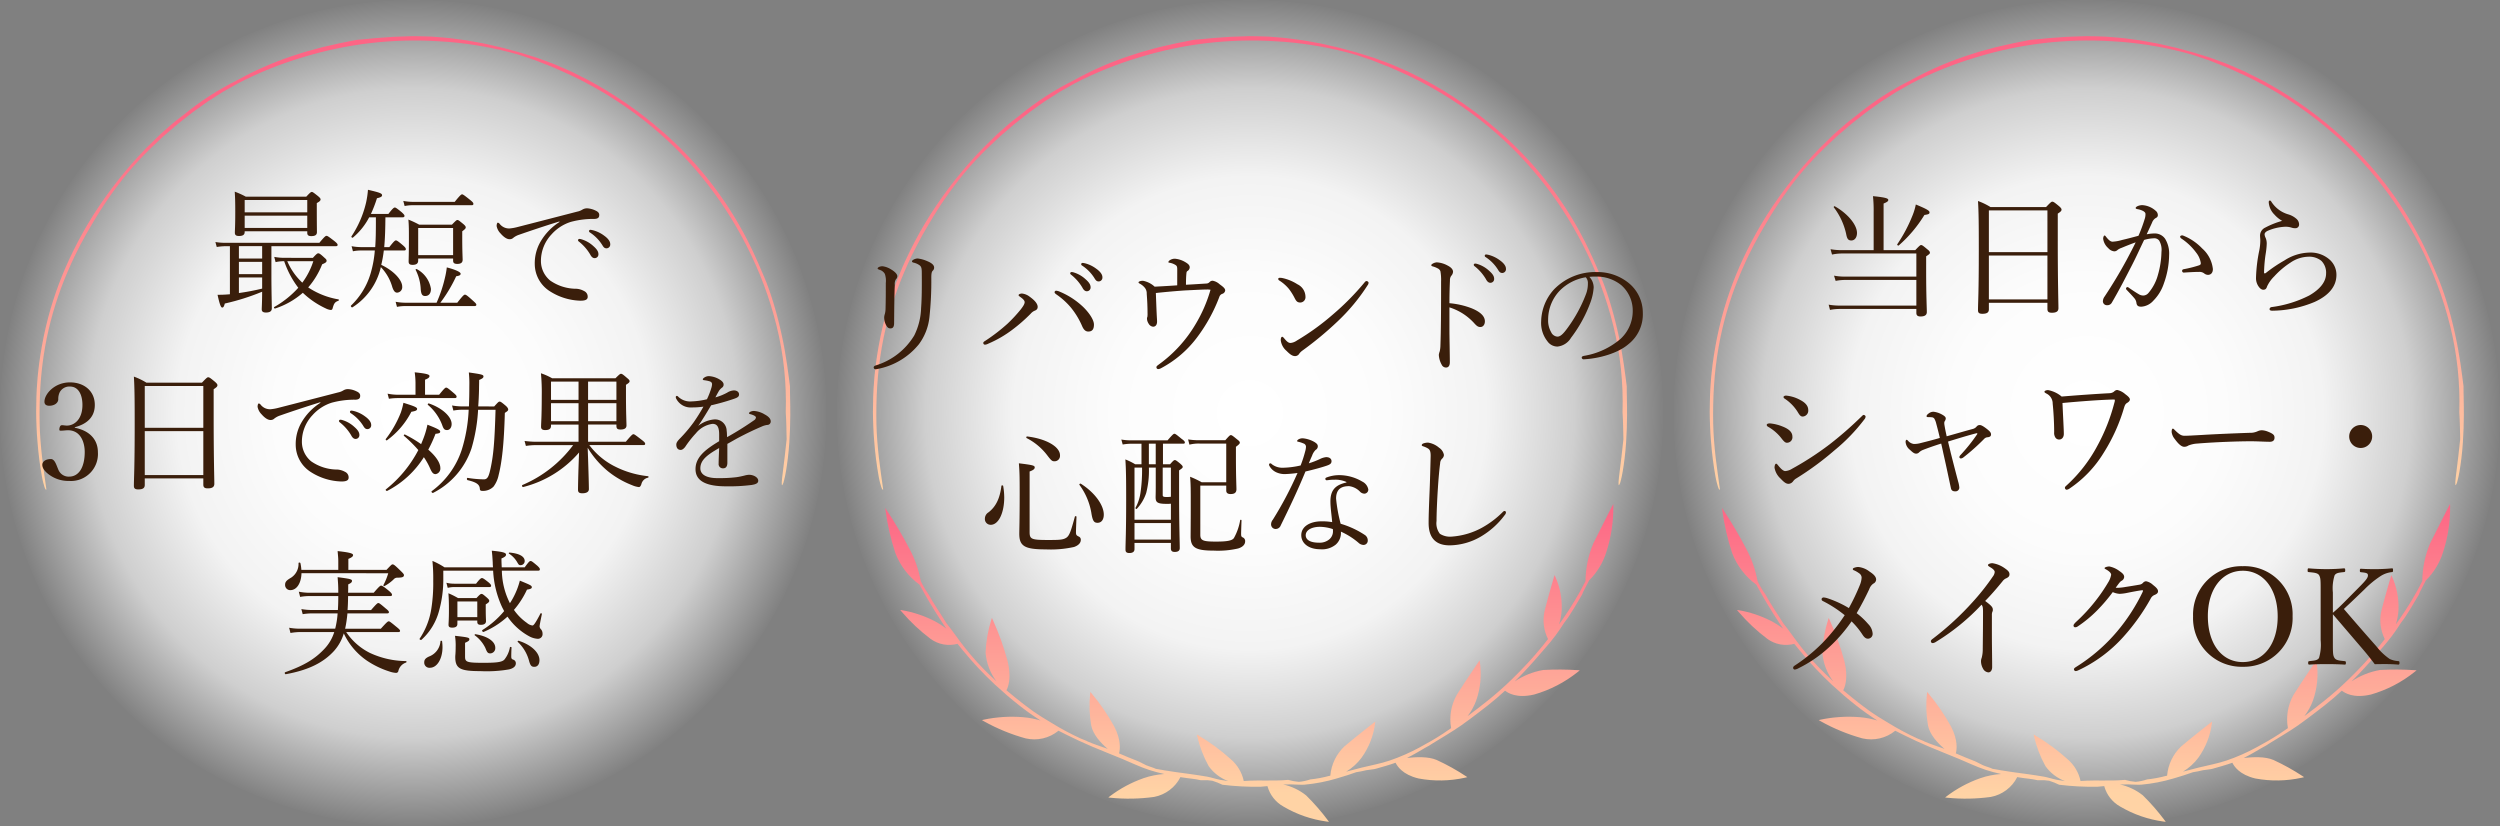
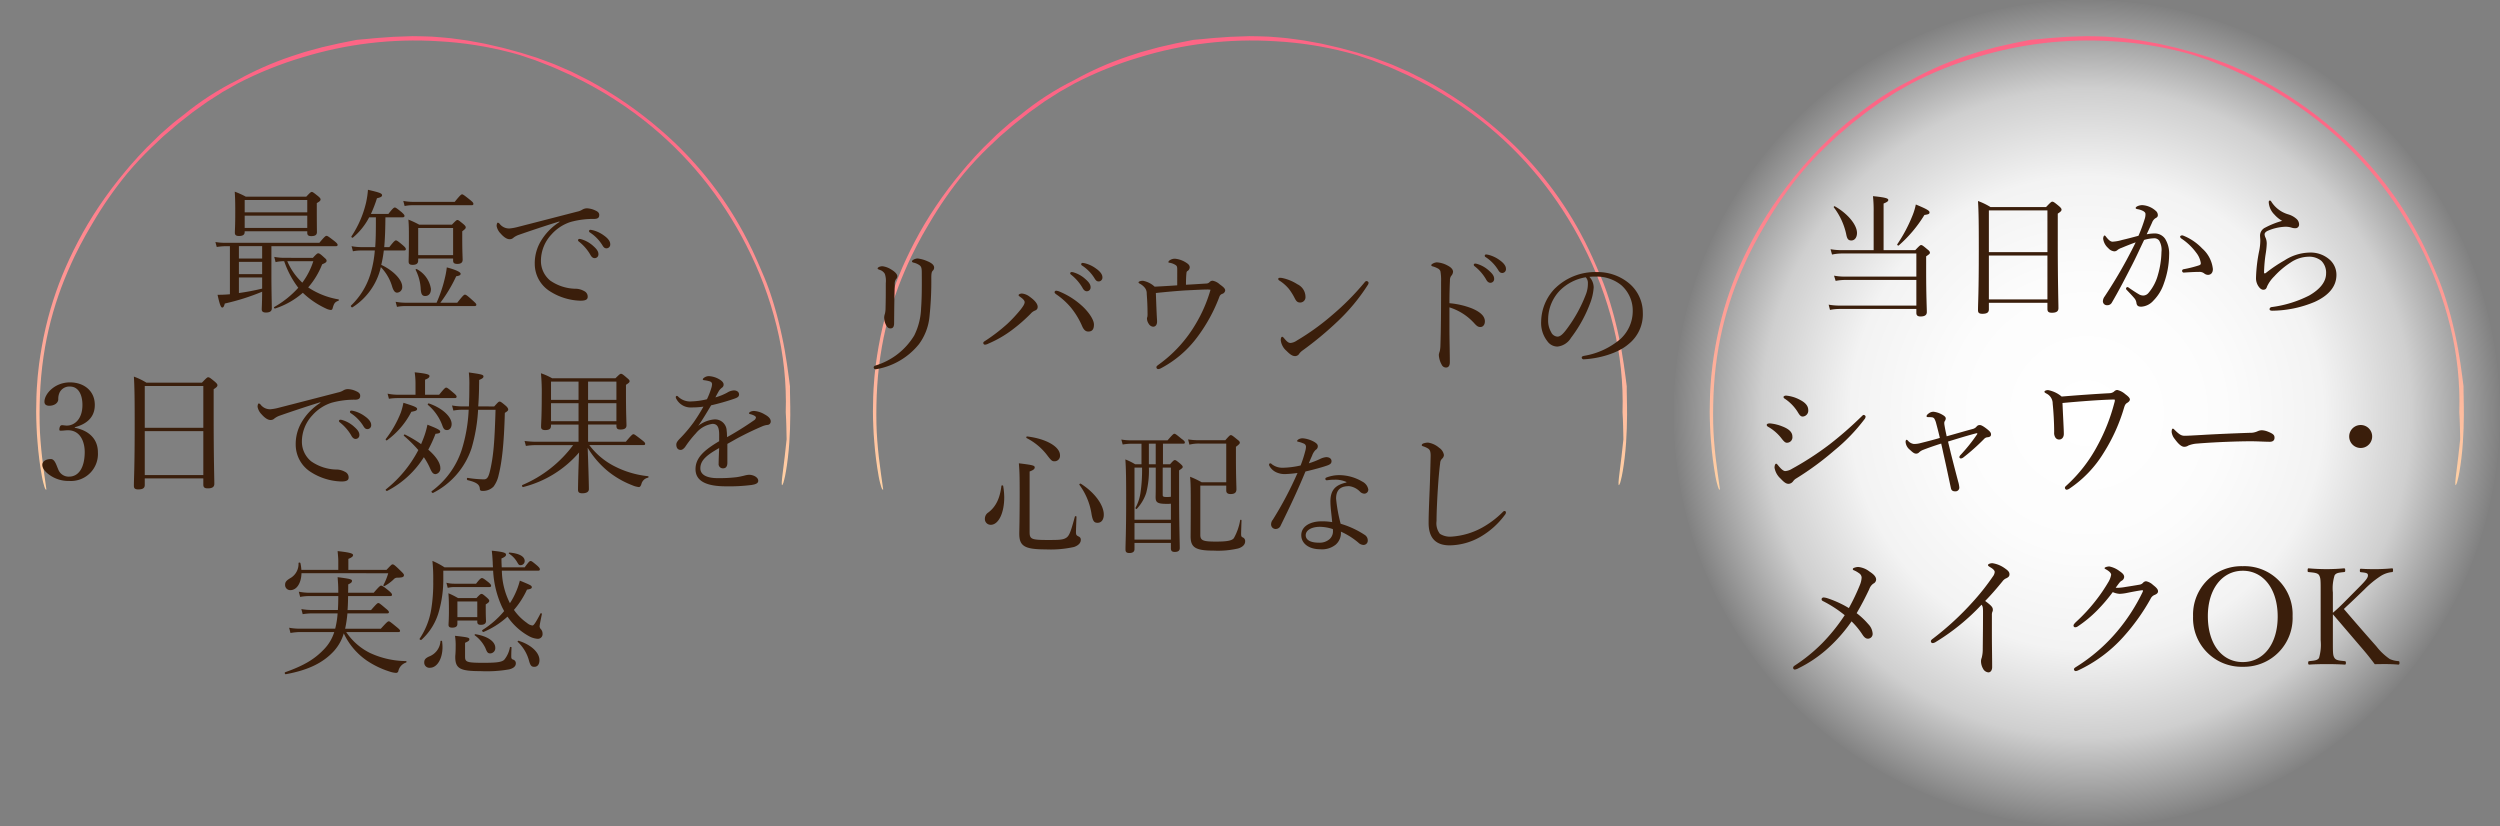
<svg xmlns="http://www.w3.org/2000/svg" xmlns:xlink="http://www.w3.org/1999/xlink" width="484" height="160" viewBox="0 0 484 160">
  <rect x="0" y="0" width="484" height="160" fill="#808080" stroke="none" />
  <defs>
    <linearGradient id="linear-gradient" y1="1" x2="0" y2="0.17" gradientUnits="objectBoundingBox">
      <stop offset="0" stop-color="#ffd3a5" />
      <stop offset="1" stop-color="#fd6585" />
    </linearGradient>
    <linearGradient id="linear-gradient-2" x1="0.5" y1="0.91" x2="0.5" y2="0" xlink:href="#linear-gradient" />
    <radialGradient id="radial-gradient" cx="0.5" cy="0.5" r="0.5" gradientUnits="objectBoundingBox">
      <stop offset="0" stop-color="#fff" />
      <stop offset="0.325" stop-color="#fff" stop-opacity="0.976" />
      <stop offset="0.571" stop-color="#fff" stop-opacity="0.902" />
      <stop offset="0.783" stop-color="#fff" stop-opacity="0.62" />
      <stop offset="1" stop-color="#fff" stop-opacity="0" />
    </radialGradient>
    <clipPath id="clip-path">
      <path id="パス_4852" data-name="パス 4852" d="M72.877,0c-1.247.042-2.5.073-3.73.129L67.312.264l-.906.061c-.3.019-.6.035-.9.072q-.888.093-1.754.171L62.9.64c-.284.022-.565.038-.842.076-.788.17-1.7.35-2.7.536-.5.081-1.011.22-1.542.336l-1.632.368c-.278.065-.561.118-.841.194l-.845.23-1.712.464c-.285.081-.575.148-.857.24l-.844.273L49.42,3.9a62.4,62.4,0,0,0-10.48,4.62,54.69,54.69,0,0,0-10.456,6.769c-.47.371-.947.735-1.429,1.1s-.931.78-1.4,1.183l-1.105.972c-.184.165-.375.321-.552.494l-.532.519-2.14,2.093q-.515.546-1.033,1.092l-.517.547-.5.562-1,1.12-.968,1.144A79.127,79.127,0,0,0,12.133,33a72.426,72.426,0,0,0-4,6.712c-1.161,2.211-2.179,4.39-3.065,6.561S3.44,50.613,2.794,52.785a70.152,70.152,0,0,0-1.7,7.3c-.1.575-.209,1.138-.284,1.7L.57,63.433C.5,63.978.448,64.517.387,65.049q-.043.4-.086.793t-.061.786C.054,68.711.011,70.713,0,72.678c.02.983.016,1.957.074,2.93.024.486.039.972.072,1.458s.074.972.111,1.46a67.153,67.153,0,0,0,.858,6.728c.074.435.168.822.25,1.158s.162.619.236.841c.148.443.276.64.384.518-.262-1.956-.594-4.071-.837-6.242S.719,77.137.678,75c-.047-2.485,0-4.833.15-7.249a69.288,69.288,0,0,1,.911-7.642A65.717,65.717,0,0,1,5.491,47.056c.2-.525.431-1.031.643-1.54s.428-1.012.662-1.5l.674-1.451.7-1.389.342-.676q.178-.33.354-.654l.683-1.269.687-1.191c.223-.387.433-.767.658-1.122a73.908,73.908,0,0,1,6.763-9.713,63.43,63.43,0,0,1,4.708-5.035l1.255-1.184.63-.595.317-.3.331-.284,1.331-1.142.67-.577c.224-.193.444-.392.683-.571L30.3,14.73l2.858-2.04,2.955-1.89c1.007-.578,2.012-1.141,3-1.693A71.814,71.814,0,0,1,51.487,4.126,73.935,73.935,0,0,1,77.928.986,70.106,70.106,0,0,1,91.7,3.119l1.229.334c.2.059.414.11.617.176l.612.2,2.459.831c.812.3,1.613.634,2.412.945.4.161.8.306,1.19.476l1.156.514a74.266,74.266,0,0,1,16.334,9.732,71.633,71.633,0,0,1,11.212,11.009,74.1,74.1,0,0,1,8.563,13.151,71.792,71.792,0,0,1,5.865,15.638A61.268,61.268,0,0,1,145.119,72.8c.121,1.849.137,3.66.171,5.239-.226,2.2-.5,4.541-.726,6.268-.044.434-.1.825-.141,1.169s-.066.637-.078.868c-.023.464.013.68.126.55a2.88,2.88,0,0,0,.317-.875c.117-.467.27-1.09.385-1.835s.264-1.6.362-2.539c.051-.468.117-.952.156-1.45s.081-1.009.122-1.526c.113-1.769.185-3.618.187-5.324v-.129q0-.371-.005-.73c0-.242,0-.479,0-.712s-.009-.462-.014-.686c-.006-.446-.013-.872-.019-1.272-.011-.8-.037-1.491-.021-2.037-.3-2.291-.745-6.034-1.544-9.672l-.3-1.358c-.1-.451-.218-.892-.323-1.331s-.21-.87-.326-1.289l-.343-1.227c-.212-.8-.462-1.535-.667-2.207s-.423-1.266-.6-1.771c-.274-.811-.59-1.563-.888-2.285s-.609-1.4-.885-2.07c-.9-2.092-1.895-4.236-3.055-6.372a70.412,70.412,0,0,0-16.048-19.978,77.306,77.306,0,0,0-14.056-9.7c-1.17-.606-2.279-1.145-3.322-1.668L100.543,5.53c-.24-.11-.488-.2-.729-.287l-.721-.269-1.408-.522-.69-.254-.7-.22-1.38-.43L93.79,3.194c-.375-.117-.756-.2-1.131-.309l-2.243-.608c-.747-.187-1.5-.342-2.245-.518L87.051,1.5c-.187-.046-.374-.084-.563-.115l-.566-.1L83.652.87C83.273.792,82.887.756,82.5.7L81.346.547C79.8.307,78.214.224,76.593.088,75.369.031,74.123.024,72.877,0Z" fill="url(#linear-gradient)" />
    </clipPath>
    <clipPath id="clip-path-2">
-       <path id="パス_4853" data-name="パス 4853" d="M144.609,148.929c-.013.057-2,3.907-3.6,7.13a19.2,19.2,0,0,0-1.54,7.364c-.679,1.357-1.346,2.534-1.981,3.6-.849,1.419-1.643,2.655-2.462,3.813-.224.321-.449.634-.675.947a10.867,10.867,0,0,0,.512-2.851,14.256,14.256,0,0,0-1.242-6.373l-.148-.3c-.04.137-.081.275-.122.412,0,.045-1.088,3.623-1.824,6.609a8.192,8.192,0,0,0,.68,5.36c-.322.416-.662.848-1.028,1.306a75.549,75.549,0,0,1-6,6.511c-1.541,1.505-3.031,2.79-4.488,3.974-1.36,1.1-2.7,2.11-4.04,3.116a11.273,11.273,0,0,0,1.66-3.026,15.619,15.619,0,0,0,.707-7.441c-.02-.106-.039-.212-.059-.317-.073.109-.146.216-.22.324-.013.046-2.354,3.432-4.2,6.36a9.641,9.641,0,0,0-1.086,6.434c-.565.4-1.1.759-1.554,1.059-1.425.94-2.9,1.792-4.581,2.692a37.951,37.951,0,0,1-5.734,2.515c-1.768.6-3.516.9-5.5,1.389-.869.216-2.013.515-2.87.75l-.083.024a10.367,10.367,0,0,0,2.981-2.7,14.556,14.556,0,0,0,2.625-6.677c.01-.1.019-.207.029-.311l-.3.227c-.023.037-3.142,2.414-5.682,4.575a8.845,8.845,0,0,0-2.719,5.661c-.075.013-.151.027-.225.043a23.317,23.317,0,0,1-3.655.683,9.354,9.354,0,0,1-2.212.467,10,10,0,0,1-2.058-.38c-1.6.144-3.117.134-4.565.123-.952-.006-1.877-.013-2.78.024-.436.018-.851.046-1.261.068A7.635,7.635,0,0,0,70.8,197.9a38.731,38.731,0,0,0-6.256-4.6c-.106-.06-.211-.12-.316-.181.021.1.043.2.065.3a22.5,22.5,0,0,0,2.206,5.788,8.1,8.1,0,0,0,3.8,2.928c-.411-.1-.974-.132-1.523-.24-.9-.176-1.757-.471-2.477-.605-2.027-.364-4.945-.728-6.211-.909-1.329-.173-2.751-.441-3.819-.628-.507-.253-1.165-.4-1.835-.685-.495-.206-1.191-.64-1.644-.808-1.123-.413-2.414-.977-3.632-1.494.228-.769.413-2.6-.912-5.179a40.032,40.032,0,0,0-4.4-6.436l-.24-.279c-.012.1-.024.2-.035.306a22.539,22.539,0,0,0,.206,6.19c.341,1.752,1.9,3.459,3.208,4.537-1.312-.477-2.583-.883-3.761-1.38-.557-.3-.972-.41-1.5-.641a51.99,51.99,0,0,1-5.657-3.035c-1.263-.755-2.425-1.456-3.65-2.322-1.154-.82-2.287-1.716-3.448-2.651-.535-.429-1.072-.874-1.607-1.33.362-.641,1-2.461.229-5.643a52.946,52.946,0,0,0-2.869-7.986c-.058-.122-.115-.244-.171-.367-.034.1-.068.2-.1.3a23.677,23.677,0,0,0-1.124,6.441,10.586,10.586,0,0,0,2.106,5.541q-.731-.672-1.45-1.371a52.251,52.251,0,0,1-4.586-5.051c-1.416-1.773-2.561-3.513-3.654-4.845-.232-.39-.512-.833-.814-1.3s-.628-.963-.947-1.459c-.639-.992-1.251-2-1.654-2.759a18.687,18.687,0,0,1-1.552-2.625,20.943,20.943,0,0,0-2.123-6.132,86.044,86.044,0,0,0-4.487-7.63c-.091-.132-.181-.265-.271-.4q.033.259.066.517A45.438,45.438,0,0,0,5.863,158a13.547,13.547,0,0,0,4.672,6.1c.743,1.352,1.421,2.548,2.071,3.635.86,1.447,1.671,2.7,2.465,3.91.221.332.44.658.663.981a15.282,15.282,0,0,0-2.425-1.539,21.811,21.811,0,0,0-6.189-2.042L6.794,169c.106.127.213.254.321.381a35.278,35.278,0,0,0,5.571,5.227,6.151,6.151,0,0,0,5.21.948c.331.42.684.855,1.067,1.313a68.407,68.407,0,0,0,6.165,6.576c1.61,1.482,3.127,2.784,4.628,3.963a48.8,48.8,0,0,0,4.216,3,16.86,16.86,0,0,0-3.4-.649,26.6,26.6,0,0,0-7.633.489l-.315.081.4.231a36.215,36.215,0,0,0,8.057,3.305,7.385,7.385,0,0,0,6.361-1.483c.615.32,1.193.608,1.685.848,1.536.749,3.072,1.487,4.821,2.222,1.8.758,3.654,1.493,5.772,2.361,1.718.7,3.3,1.509,5.252,2.154.855.284,2.007.594,2.881.78l.086.016a15.278,15.278,0,0,0-4.013.8,24.014,24.014,0,0,0-6.584,3.542l-.247.206.445.048a35.583,35.583,0,0,0,8.408-.16,7.233,7.233,0,0,0,5.11-3.844c.075.016.151.032.226.045,1.207.218,2.472.267,3.685.559.166,0,.329,0,.493,0a9.061,9.061,0,0,1,1.763.107,13.958,13.958,0,0,1,1.955.776,52.856,52.856,0,0,0,7.438.383c.442-.03.861-.077,1.274-.123a6.487,6.487,0,0,0,3.092,3.959,22.475,22.475,0,0,0,8.384,2.908l.442.053-.188-.259a42.838,42.838,0,0,0-4.237-4.859,10.871,10.871,0,0,0-4.462-2.12,7.948,7.948,0,0,0,.905,0c.212-.007.432-.014.652-.012.929.008,1.841.106,2.588.055a32.114,32.114,0,0,0,6.278-1.214c1.307-.389,2.708-.818,3.734-1.2a19.593,19.593,0,0,0,1.941-.388c.531-.1,1.362-.138,1.838-.276,1.174-.333,2.562-.715,3.84-1.169.353.714,1.376,2.309,4.44,3.046a22.454,22.454,0,0,0,9.008-.147q.221-.051.443-.106l-.265-.18a42.364,42.364,0,0,0-5.651-3.141c-1.69-.727-4.047-.581-5.761-.4,1.288-.631,2.449-1.352,3.579-2a11.669,11.669,0,0,0,1.429-.85c1.7-1.051,3.657-2.176,5.5-3.46,1.219-.849,2.3-1.69,3.5-2.6,1.131-.861,2.278-1.744,3.41-2.723q.781-.677,1.561-1.394c.568.446,2.237,1.542,5.629.751a24.229,24.229,0,0,0,8.472-4.383q.187-.152.373-.307l-.332-.026a56.207,56.207,0,0,0-6.749-.037,14.172,14.172,0,0,0-5.523,2.218q.707-.7,1.4-1.425c1.566-1.641,3.085-3.359,4.544-5.079a35.284,35.284,0,0,0,3.63-4.852c.281-.353.587-.776.9-1.236s.625-.965.932-1.469c.615-1.008,1.193-2.029,1.642-2.764.062-.355.828-1.643,1.351-2.736a13.24,13.24,0,0,0,3.355-5.537,27.865,27.865,0,0,0,1.344-8.781c0-.159-.009-.316-.015-.474-.075.149-.151.3-.227.445" transform="translate(-3.886 -148.484)" fill="url(#linear-gradient-2)" />
-     </clipPath>
+       </clipPath>
  </defs>
  <g id="右上キャッチ" transform="translate(-3589 -4385.412)">
    <g id="当日から_シャワー_メイクOK" data-name="当日から シャワー・ メイクOK">
      <circle id="楕円形_53" data-name="楕円形 53" cx="80" cy="80" r="80" transform="translate(3913 4385.412)" fill="url(#radial-gradient)" />
      <g id="グループ_1005" data-name="グループ 1005" transform="translate(3819 -2044.077)">
        <g id="グループ_1000" data-name="グループ 1000" transform="translate(101 6436.489)">
          <g id="グループ_999" data-name="グループ 999" clip-path="url(#clip-path)">
            <rect id="長方形_565" data-name="長方形 565" width="146" height="87.892" transform="translate(0 0)" fill="url(#linear-gradient)" />
          </g>
        </g>
        <g id="グループ_1002" data-name="グループ 1002" transform="translate(103.37 6527.058)">
          <g id="グループ_1001" data-name="グループ 1001" transform="translate(0 0)" clip-path="url(#clip-path-2)">
            <rect id="長方形_566" data-name="長方形 566" width="141.097" height="61.532" transform="translate(0 0)" fill="url(#linear-gradient-2)" />
          </g>
        </g>
      </g>
      <path id="パス_5127" data-name="パス 5127" d="M-39.338-10.972v-9.022c.7-.286.91-.468.91-.676,0-.286-.312-.494-2.964-.754a26.306,26.306,0,0,1,.13,3.12v7.332H-47.32a11.935,11.935,0,0,1-2.288-.182l.286,1.04a9.183,9.183,0,0,1,2.054-.208h14.274V-5.85h-13.78a10.818,10.818,0,0,1-2.158-.182l.312,1.014A9.137,9.137,0,0,1-46.748-5.2h13.754V-.234h-14.82a12.723,12.723,0,0,1-2.158-.182L-49.712.6A9.465,9.465,0,0,1-47.788.416h14.794V1.17c0,.494.26.7.806.7.832,0,1.222-.286,1.222-.858,0-.754-.13-3.146-.13-8.008V-9.776c.676-.442.728-.546.728-.7s-.078-.338-.494-.65c-.858-.728-1.04-.832-1.2-.832s-.312.1-1.144.988Zm-6.24-1.872c.65,0,1.092-.6,1.092-1.456,0-1.508-1.69-3.692-4.316-5.174-.078-.052-.234.13-.182.208a13.072,13.072,0,0,1,2.392,5.122C-46.41-13.13-46.176-12.844-45.578-12.844Zm9.178.962a25.422,25.422,0,0,0,4.966-5.9c.91-.13.988-.234.988-.52,0-.312-.572-.65-2.652-1.508a11.732,11.732,0,0,1-.65,2.158,28.838,28.838,0,0,1-2.938,5.538C-36.764-11.986-36.53-11.778-36.4-11.882ZM-18.954-.78H-7.618v1.2c0,.52.234.728.858.728.858,0,1.274-.26,1.274-.884,0-1.144-.13-4.784-.13-13.13v-5.174c.6-.39.728-.546.728-.78,0-.156-.078-.312-.494-.676-.936-.78-1.092-.858-1.3-.858-.156,0-.286.078-1.2,1.04H-18.642a12.932,12.932,0,0,0-2.418-1.17c.13,2.106.156,4.42.156,9.178C-20.9-2.6-21.06-.7-21.06.65c0,.52.234.7.858.7.832,0,1.248-.234,1.248-.858Zm0-9.152H-7.618v8.5H-18.954Zm11.336-.65H-18.954v-8.086H-7.618ZM24.414-7.306a6.177,6.177,0,0,0-2.08-4,10.292,10.292,0,0,0-3.64-2.47.475.475,0,0,0-.234-.052c-.234,0-.39.13-.39.26a.538.538,0,0,0,.26.364,11.155,11.155,0,0,1,2.86,2.73,4.226,4.226,0,0,1,.884,2c0,.286-.1.364-.416.468a22.643,22.643,0,0,1-2.912.728c-.208.052-.286.156-.286.312a.322.322,0,0,0,.364.338c1.2-.078,2.106-.13,2.938-.13a1.461,1.461,0,0,1,.962.286,1.2,1.2,0,0,0,.754.286C23.972-6.188,24.414-6.526,24.414-7.306ZM11.6-14.04c.364-.806.728-1.56,1.04-2.262a1.776,1.776,0,0,1,.624-.832c.338-.156.494-.338.494-.6a1.085,1.085,0,0,0-.416-.858,4.228,4.228,0,0,0-2.6-1.092,2.266,2.266,0,0,0-.936.208c-.182.1-.338.208-.338.338s.1.182.364.234a3.668,3.668,0,0,1,1.144.39c.338.234.39.364.39.6A2.992,2.992,0,0,1,11.18-16.9a29.051,29.051,0,0,1-1.17,3.146c-1.248.338-2.236.6-3.146.806a7.962,7.962,0,0,1-1.872.338c-.416,0-.806-.364-1.274-.962-.13-.182-.182-.234-.286-.234-.13,0-.26.338-.26.624a2.911,2.911,0,0,0,.988,1.82,1.745,1.745,0,0,0,1.17.624.944.944,0,0,0,.65-.286,2.83,2.83,0,0,1,.754-.39c.754-.312,1.768-.728,2.73-1.066-.52,1.092-1.092,2.158-1.768,3.432C6.4-6.656,4.992-4.316,3.458-2a1.606,1.606,0,0,0-.338.962.771.771,0,0,0,.832.728.97.97,0,0,0,.91-.52c1.4-2.392,2.574-4.68,3.926-7.306.78-1.508,1.508-3.146,2.314-4.81A7.431,7.431,0,0,1,12.9-13.26a1.193,1.193,0,0,1,1.118.442,3.54,3.54,0,0,1,.442,2.184,17.268,17.268,0,0,1-.676,4.42,8.972,8.972,0,0,1-1.846,3.536,1.345,1.345,0,0,1-.988.494,1.7,1.7,0,0,1-.754-.182c-.676-.39-1.3-.806-2.054-1.326a.474.474,0,0,0-.286-.13c-.13,0-.26.182-.26.286a.351.351,0,0,0,.13.26c.624.65,1.092,1.144,1.508,1.638A1.712,1.712,0,0,1,9.62-.7c.1.52.364.676.962.676A3.427,3.427,0,0,0,12.9-1.2a8.512,8.512,0,0,0,2.028-3.328,16.721,16.721,0,0,0,1.014-5.512,5.426,5.426,0,0,0-.754-3.094A2.407,2.407,0,0,0,13.13-14.2,8.081,8.081,0,0,0,11.6-14.04Zm26.234-2.6a15.983,15.983,0,0,0-3.276,1.3,1.719,1.719,0,0,0-1.014,1.508c0,.338.052.7.052.988a10.173,10.173,0,0,1-.208,1.976,29.5,29.5,0,0,0-.624,5.3,2.777,2.777,0,0,0,.416,1.508c.312.494.65.754.988.754.416,0,.6-.182.754-.676A6.749,6.749,0,0,1,36.3-5.9,16,16,0,0,1,39.468-8.58,6.4,6.4,0,0,1,42.9-9.7a3.713,3.713,0,0,1,2.522.806,3.234,3.234,0,0,1,.91,2.418c0,1.664-1.2,3.094-3.276,4.29A22.282,22.282,0,0,1,35.776.052a.442.442,0,0,0-.39.39c0,.234.234.312.52.312A21.674,21.674,0,0,0,44.148-.962c2.548-1.17,4.186-2.86,4.186-5.226a3.92,3.92,0,0,0-1.222-2.86A5.555,5.555,0,0,0,43.056-10.5a9.282,9.282,0,0,0-4.81,1.534,27.3,27.3,0,0,0-3.484,2.34c-.156.13-.234.156-.312.156-.1,0-.13-.078-.13-.182a27.818,27.818,0,0,1,.338-3.744,14.988,14.988,0,0,0,.182-1.82,2.838,2.838,0,0,0-.208-1.118,1.809,1.809,0,0,1-.208-.7c0-.26.234-.52.65-.7A9.551,9.551,0,0,1,38.35-15.5a3.836,3.836,0,0,1,1.248.156,2.376,2.376,0,0,0,.806.13.7.7,0,0,0,.7-.728,1.474,1.474,0,0,0-.546-1.118,4.156,4.156,0,0,0-1.534-.832,5.8,5.8,0,0,1-3.25-2.392c-.13-.234-.208-.286-.338-.286-.1,0-.208.078-.208.312a3.67,3.67,0,0,0,1.092,2.392A5.764,5.764,0,0,0,37.83-16.64ZM-58.214,17.19c-.286,0-.494.13-.494.26,0,.156.078.234.234.338a8.471,8.471,0,0,1,2.444,2.47c.416.7.624.988,1.04.988a1.146,1.146,0,0,0,1.066-1.274c0-.78-.572-1.43-1.534-1.924A6.972,6.972,0,0,0-58.214,17.19Zm2,16.016a56.863,56.863,0,0,0,7.384-5.434,34.979,34.979,0,0,0,5.772-5.98.862.862,0,0,0,.234-.546c0-.156-.208-.312-.39-.312-.13,0-.312.234-.6.494a70.576,70.576,0,0,1-6.006,5.226A58.691,58.691,0,0,1-57.07,31.36a2.885,2.885,0,0,1-1.3.442c-.442,0-.962-.6-1.274-.962-.182-.234-.364-.468-.494-.468-.182,0-.312.364-.312.78a3.667,3.667,0,0,0,1.17,2.106c.806.858,1.144,1.014,1.586,1.014a1.194,1.194,0,0,0,.858-.52A1.944,1.944,0,0,1-56.212,33.206Zm-5.122-10.634c-.442,0-.624.13-.624.286s.078.26.26.364a8.7,8.7,0,0,1,2.626,2.288c.364.468.676.806.988.806a1.055,1.055,0,0,0,1.092-1.2c0-.832-.65-1.456-1.924-1.95A8.361,8.361,0,0,0-61.334,22.572Zm34.216,2.5c-.182-.832-.312-1.43-.416-2.08a2.589,2.589,0,0,1-.052-.546.69.69,0,0,1,.13-.364.913.913,0,0,0,.156-.468c0-.234-.156-.468-.91-.858a4.184,4.184,0,0,0-1.482-.442,1.467,1.467,0,0,0-.884.312c-.312.208-.442.416-.442.546s.1.182.286.182a5.222,5.222,0,0,1,.65.026.716.716,0,0,1,.546.234,3.364,3.364,0,0,1,.39.988c.208.78.442,1.638.7,2.782-1.3.39-2.548.7-3.692.988a4.911,4.911,0,0,1-1.326.182,1.813,1.813,0,0,1-1.144-.624c-.13-.13-.182-.182-.286-.182s-.182.208-.182.39a2.125,2.125,0,0,0,.858,1.56c.624.6.884.728,1.2.728a.788.788,0,0,0,.572-.26,2.355,2.355,0,0,1,.754-.468c.936-.364,2.028-.754,3.51-1.222.13.572.286,1.248.442,2,.468,2.028.936,4.316,1.43,6.578.1.572.442.676.91.676a.74.74,0,0,0,.728-.7,5.206,5.206,0,0,0-.234-1.222c-.468-1.768-.936-3.588-1.43-5.538-.182-.806-.364-1.482-.52-2.184,1.768-.546,4.056-1.248,5.512-1.612.13-.026.208.078.13.182a32.941,32.941,0,0,1-3.224,4.03.761.761,0,0,0-.234.416.333.333,0,0,0,.286.26.894.894,0,0,0,.468-.182,40.276,40.276,0,0,0,4.056-3.614.971.971,0,0,1,.676-.312c.442-.052.65-.208.65-.546s-.182-.572-.806-1.066c-.78-.6-1.118-.754-1.4-.754a.76.76,0,0,0-.6.312,1.424,1.424,0,0,1-.7.442C-23.4,24-25.168,24.522-27.118,25.068Zm22.256-7.7a5.748,5.748,0,0,0-2.626-1.248c-.338,0-.7.13-.7.312,0,.156.13.208.338.338A2.156,2.156,0,0,1-6.6,18.75c.156,1.508.286,3.614.286,5.538a1.619,1.619,0,0,0,.286,1.092.855.855,0,0,0,.7.312c.468,0,.884-.39.884-1.092,0-.858-.13-2.938-.26-5.98,3.432-.312,7.02-.6,9.958-.676.13,0,.182.052.182.13a1.774,1.774,0,0,1-.1.52,36.285,36.285,0,0,1-3.276,8.294A28.435,28.435,0,0,1-4,34.662c-.182.156-.234.26-.234.39a.39.39,0,0,0,.338.364,1.258,1.258,0,0,0,.6-.26,22.259,22.259,0,0,0,6.6-6.942A34.254,34.254,0,0,0,7.228,19.5c.208-.676.39-.78.65-.936.234-.156.468-.364.468-.624,0-.312-.416-.676-.91-1.04A3.547,3.547,0,0,0,5.9,16.1a.9.9,0,0,0-.624.312,1.453,1.453,0,0,1-.858.312C2,16.852-1.768,17.112-4.862,17.372Zm24.518,9.49a5.444,5.444,0,0,1,1.794-.39c3.406-.286,8.008-.442,10.322-.442,1.274,0,2.678.1,3.666.1.572,0,.91-.26.91-.78,0-.468-.156-.754-1.378-1.222A3.451,3.451,0,0,0,33.9,23.9a1.936,1.936,0,0,0-.806.182,3.393,3.393,0,0,1-1.586.312c-2.21.078-5.72.208-9.256.416-1.768.1-2.756.156-3.3.156-.6,0-.962-.182-1.872-1.066-.182-.182-.286-.312-.416-.312-.182,0-.234.312-.234.65a2.649,2.649,0,0,0,.6,1.352c.676.936,1.3,1.508,1.82,1.508A1.351,1.351,0,0,0,19.656,26.862Zm33.358-3.978A2.223,2.223,0,1,0,55.25,25.12,2.214,2.214,0,0,0,53.014,22.884ZM-46.059,58.326A20.434,20.434,0,0,0-50.271,56.4a3.426,3.426,0,0,0-.65-.13c-.234,0-.416.13-.416.338,0,.156.052.26.26.364a23.167,23.167,0,0,1,4.212,2.73,35.845,35.845,0,0,1-4.316,5.382,32.307,32.307,0,0,1-5.356,4.368c-.234.156-.312.286-.312.442a.339.339,0,0,0,.312.338,2.009,2.009,0,0,0,.728-.26,24.812,24.812,0,0,0,5.33-3.536,29.825,29.825,0,0,0,4.94-5.538,14.76,14.76,0,0,1,2.132,2.6c.364.546.676.754,1.04.754a.924.924,0,0,0,.91-.988,2.9,2.9,0,0,0-.858-1.846,14.373,14.373,0,0,0-2.236-2.106c1.014-1.742,1.69-3.068,2.444-4.654a2.162,2.162,0,0,1,.78-1.066.907.907,0,0,0,.546-.78c0-.6-.572-1.092-1.248-1.534a4.251,4.251,0,0,0-2.21-.91c-.39,0-1.014.182-1.04.338a.216.216,0,0,0,.156.286,4.7,4.7,0,0,1,1.014.572,1.061,1.061,0,0,1,.52.832,4.324,4.324,0,0,1-.312,1.4A41.131,41.131,0,0,1-46.059,58.326Zm27.69,1.378a1.716,1.716,0,0,1,.078-.624.773.773,0,0,0,.1-.468c0-.442-.286-.78-1.482-1.664,1.248-1.274,2.262-2.47,3.354-3.8a1.7,1.7,0,0,1,.754-.6c.364-.182.6-.364.6-.754,0-.468-.26-.728-1.014-1.248a5.465,5.465,0,0,0-2.288-.91c-.39,0-.858.156-.858.364,0,.156.182.26.52.468.572.338.78.65.78.858a1.579,1.579,0,0,1-.338.858,44.947,44.947,0,0,1-3.926,4.966,55.963,55.963,0,0,1-7.67,7.072c-.286.208-.416.338-.416.494a.344.344,0,0,0,.338.39,1.334,1.334,0,0,0,.624-.234,41.9,41.9,0,0,0,8.84-7.2c.234.286.286.572.286,1.352,0,2.73-.026,5.07-.052,7.254a6.384,6.384,0,0,1-.208,1.69,1.765,1.765,0,0,0-.13.65,2.963,2.963,0,0,0,.39,1.43,1.305,1.305,0,0,0,1.04.728c.442,0,.728-.442.728-1.014,0-1.794-.052-4.238-.052-6.162Zm23.4-4.472a3.8,3.8,0,0,0,1.352.338,9.3,9.3,0,0,0,1.534-.208c1.014-.208,2.444-.468,2.834-.494a.119.119,0,0,1,.13.1.8.8,0,0,1-.052.208A36.122,36.122,0,0,1,5.915,62.8a33.744,33.744,0,0,1-8.06,6.968c-.234.156-.338.26-.338.416a.361.361,0,0,0,.312.338,1.271,1.271,0,0,0,.494-.13,27.125,27.125,0,0,0,8.788-6.526,40.005,40.005,0,0,0,5.252-7.358,1.455,1.455,0,0,1,.832-.754c.338-.156.6-.338.6-.676,0-.416-.39-.78-.988-1.248a2.731,2.731,0,0,0-1.326-.7.848.848,0,0,0-.6.312,1.135,1.135,0,0,1-.6.338c-.884.156-1.69.286-2.86.468a9.865,9.865,0,0,1-1.482.156,1.482,1.482,0,0,1-.338-.026c.728-.988.858-1.17,1.118-1.326a.9.9,0,0,0,.52-.754c0-.39-.26-.7-.884-1.118a4.817,4.817,0,0,0-1.976-.91c-.468,0-.936.182-.936.312s.156.182.338.286c.676.39.936.728.936,1.014a4.149,4.149,0,0,1-.6,1.508,30.864,30.864,0,0,1-2.34,3.432A33.059,33.059,0,0,1-1.963,60.9c-.364.338-.6.6-.6.78a.322.322,0,0,0,.338.364.875.875,0,0,0,.494-.182,23.6,23.6,0,0,0,3.744-3.094A32.651,32.651,0,0,0,5.031,55.232ZM30.2,50.214a9.372,9.372,0,0,0-9.62,9.724,9.393,9.393,0,0,0,9.62,9.75,9.427,9.427,0,0,0,9.646-9.8A9.32,9.32,0,0,0,30.2,50.214Zm0,.884c3.952,0,6.76,3.484,6.76,8.866,0,5.33-2.756,8.814-6.76,8.814-4.03,0-6.76-3.484-6.76-8.892C23.439,54.634,26.221,51.1,30.2,51.1Zm17.446,8.424c1.742,2.028,3.8,4.446,5.9,6.89.884,1.04,1.508,1.846,2.21,2.782.78-.026,1.4-.026,2.184-.026.7,0,1.482.026,2.366.1.182,0,.234-.078.234-.338s-.052-.312-.208-.338a4.611,4.611,0,0,1-1.69-.416,11.476,11.476,0,0,1-2.574-2.444c-2.808-3.172-4.706-5.382-6.292-7.228.468-.468.884-.832,1.482-1.4l2.47-2.366a18.714,18.714,0,0,1,3.146-2.6,5.043,5.043,0,0,1,2.21-.78c.156-.026.208-.052.208-.338,0-.312-.026-.39-.208-.39-.988.1-2.158.156-3.042.156-.962,0-1.976,0-2.938-.078-.182,0-.234.052-.234.338,0,.312.052.312.234.338.494.052,1.222.1,1.3.416.13.52-.156.962-1.82,2.626l-2.86,2.886c-.7.7-1.274,1.248-2.08,1.924V55.31a8.325,8.325,0,0,1,.338-3.328c.312-.494.884-.52,1.794-.624.208-.026.26-.052.26-.338,0-.312-.052-.39-.26-.39-1.014.1-2.288.156-3.328.156s-2.418-.052-3.484-.156c-.156,0-.208.078-.208.416,0,.286.052.286.208.312.962.1,1.742.13,2.028.624.286.572.286.858.286,3.328v9.23a9.084,9.084,0,0,1-.312,3.432c-.312.52-1.014.52-1.872.624-.182.026-.234.078-.234.338s.052.338.234.338c.988-.078,2.314-.1,3.354-.1s2.366.026,3.484.1c.182,0,.234-.078.234-.338s-.052-.312-.234-.338c-.988-.1-1.664-.13-1.976-.624-.312-.52-.312-.858-.312-3.432Z" transform="translate(3993 4444.811)" fill="#3a1e0b" />
    </g>
    <g id="最短で_3日で効果を_実感" data-name="最短で 3日で効果を 実感">
-       <circle id="楕円形_55" data-name="楕円形 55" cx="80" cy="80" r="80" transform="translate(3589 4385.412)" fill="url(#radial-gradient)" />
      <g id="グループ_1003" data-name="グループ 1003" transform="translate(3495 -2044.077)">
        <g id="グループ_1000-2" data-name="グループ 1000" transform="translate(101 6436.489)">
          <g id="グループ_999-2" data-name="グループ 999" clip-path="url(#clip-path)">
            <rect id="長方形_565-2" data-name="長方形 565" width="146" height="87.892" transform="translate(0 0)" fill="url(#linear-gradient)" />
          </g>
        </g>
        <g id="グループ_1002-2" data-name="グループ 1002" transform="translate(103.37 6527.058)">
          <g id="グループ_1001-2" data-name="グループ 1001" transform="translate(0 0)" clip-path="url(#clip-path-2)">
            <rect id="長方形_566-2" data-name="長方形 566" width="141.097" height="61.532" transform="translate(0 0)" fill="url(#linear-gradient-2)" />
          </g>
        </g>
      </g>
      <path id="パス_5125" data-name="パス 5125" d="M-32.63-13.624h12.116v.312c0,.442.234.624.78.624.754,0,1.092-.234,1.092-.78,0-.364-.026-1.586-.026-4.238v-1.378c.572-.312.728-.494.728-.7,0-.182-.1-.312-.494-.65-.884-.7-1.04-.806-1.2-.806s-.312.1-1.066.91H-32.422a15.718,15.718,0,0,0-2.132-.962c.078,1.222.1,2.158.1,3.9,0,2.782-.078,3.562-.078,4.03s.234.65.806.65c.728,0,1.092-.234,1.092-.754Zm0-3.016h12.116v2.366H-32.63Zm12.116-.65H-32.63v-2.392h12.116ZM-35.49-10.738V-1.43l-.338.026c-.624.052-1.3.078-2.054.078.442,2.028.676,2.47.91,2.47.208,0,.338-.182.494-.78A43.892,43.892,0,0,0-29.25-1.924c0,2.028-.078,3.094-.078,3.406,0,.364.182.624.806.624.806,0,1.144-.286,1.144-.806,0-.806-.078-3.458-.078-6.448v-5.59h12.48c.234,0,.338-.078.338-.26,0-.156-.13-.338-.65-.754-1.144-.884-1.326-.988-1.508-.988-.156,0-.364.13-1.378,1.352H-36.218a11.9,11.9,0,0,1-2.08-.156l.26.962a11.733,11.733,0,0,1,1.82-.156ZM-33.748-7.7h4.5V-5.33h-4.5Zm4.5-.65h-4.5v-2.392h4.5Zm-4.5,3.666h4.5v2.158a44.236,44.236,0,0,1-4.5.858Zm9-3.8a10.517,10.517,0,0,1-2.158-.182l.26,1.014a7.575,7.575,0,0,1,1.664-.182,18.125,18.125,0,0,0,2.73,5.148A18.659,18.659,0,0,1-26.91,1.04c-.13.078.026.338.182.286a15.35,15.35,0,0,0,5.356-3.042A16.419,16.419,0,0,0-16.9,1.326a2.736,2.736,0,0,0,.936.286c.182,0,.312-.1.364-.338.234-.832.39-1.2,1.092-1.43.13-.052.156-.26.026-.286a15.043,15.043,0,0,1-5.85-2.314,15.321,15.321,0,0,0,2.7-4.472c.728-.312.858-.442.858-.7,0-.182-.1-.312-.442-.6-.78-.728-.988-.832-1.17-.832-.156,0-.338.1-1.04.884Zm5.408.65a14.339,14.339,0,0,1-2.132,4.16,12.287,12.287,0,0,1-2.912-4.16ZM-8.19-16.978A24.919,24.919,0,0,0-7.02-20.02c.7-.156.988-.312.988-.572,0-.364-.39-.52-2.73-1.066a17.183,17.183,0,0,1-.364,2.47,19.945,19.945,0,0,1-2.834,6.552c-.078.13.156.338.286.234a12.87,12.87,0,0,0,3.146-3.926h1.3v.962c0,1.82-.026,3.406-.13,4.81H-9.984a10.474,10.474,0,0,1-1.95-.182l.26.988a7.863,7.863,0,0,1,1.69-.156h2.548a21.326,21.326,0,0,1-.832,4.5A14.177,14.177,0,0,1-12.038.754c-.13.13.13.442.286.338A12.531,12.531,0,0,0-6.266-6.682a9.045,9.045,0,0,1,2.21,3.848c.26.78.546,1.092.936,1.092a1.056,1.056,0,0,0,.988-1.17c0-1.248-1.586-3.042-4.056-4.212a22.95,22.95,0,0,0,.494-2.782h3.926c.26,0,.338-.1.338-.26s-.1-.338-.546-.728c-1.014-.858-1.2-.962-1.378-.962-.156,0-.338.1-1.274,1.3h-.988c.182-1.924.208-3.848.234-5.772h3.354c.26,0,.338-.13.338-.286s-.13-.312-.546-.7c-.988-.806-1.17-.91-1.326-.91s-.364.1-1.248,1.248ZM.962-8.346h6.76v.39c0,.468.234.65.806.65.7,0,1.04-.26,1.04-.806,0-.338-.078-1.664-.078-4.212v-1.3c.572-.416.676-.572.676-.754,0-.156-.078-.312-.468-.65-.832-.676-.962-.78-1.144-.78-.156,0-.286.1-1.066.91H1.17a19.475,19.475,0,0,0-2.106-.988c.1,1.144.1,2.028.1,3.64,0,2.99-.052,3.952-.052,4.472,0,.468.208.65.78.65.7,0,1.066-.26,1.066-.806ZM7.722-9H.962v-5.252h6.76ZM5.252.208A28.123,28.123,0,0,0,8.32-4.914c.65-.1.858-.234.858-.494,0-.312-.962-.78-2.678-1.222A15.972,15.972,0,0,1,6.136-4.6,26.126,26.126,0,0,1,4.524.208h-5.98A10.676,10.676,0,0,1-3.406.026l.26.988A7.719,7.719,0,0,1-1.456.858H11.856c.26,0,.364-.1.364-.26s-.13-.312-.65-.78c-1.17-1.066-1.378-1.17-1.56-1.17-.156,0-.338.1-1.482,1.56Zm-2.938-1.3c.7,0,1.118-.494,1.118-1.378A5.26,5.26,0,0,0,.7-6.292c-.078-.052-.286.026-.234.13a9.185,9.185,0,0,1,.988,3.77C1.534-1.43,1.742-1.092,2.314-1.092Zm-3.978-17.42a7.578,7.578,0,0,1,1.69-.156H11.31c.26,0,.338-.1.338-.26,0-.182-.1-.338-.65-.78-1.17-.936-1.378-1.066-1.534-1.066s-.364.13-1.43,1.456H.026a10.474,10.474,0,0,1-1.95-.182Zm29.978,3.094A11.133,11.133,0,0,0,24.7-11.7a8.3,8.3,0,0,0-1.17,4.446,6.272,6.272,0,0,0,2.782,5.148A11.574,11.574,0,0,0,32.4-.182c1.092,0,1.378-.312,1.378-.754a1.183,1.183,0,0,0-.7-1.118A3.464,3.464,0,0,0,31.278-2.5,8.853,8.853,0,0,1,26.52-4.082a4.9,4.9,0,0,1-1.794-3.9,7.494,7.494,0,0,1,2.054-5.044,8.361,8.361,0,0,1,3.744-2.418,16.7,16.7,0,0,1,4.576-.572c.65-.026.936-.26.91-.806,0-.39-.338-.65-.7-.806a4.192,4.192,0,0,0-1.69-.442,1.775,1.775,0,0,0-.884.26,3.114,3.114,0,0,1-1.014.39c-3.822.988-7.722,2-11.492,2.964a9.249,9.249,0,0,1-1.56.286,2.3,2.3,0,0,1-1.95-.91.531.531,0,0,0-.338-.208c-.13,0-.234.286-.234.65a2.782,2.782,0,0,0,.78,1.456c.676.78,1.3,1.118,1.742,1.092a.962.962,0,0,0,.7-.26,3.6,3.6,0,0,1,1.118-.6c2-.7,4.94-1.69,7.8-2.574Zm3.874,3.276a.267.267,0,0,0-.286.26.4.4,0,0,0,.182.26,9,9,0,0,1,2.184,2.5q.351.7.858.7a.724.724,0,0,0,.728-.78c0-.546-.364-1.014-.988-1.56a5.853,5.853,0,0,0-2.262-1.3A1.479,1.479,0,0,0,32.188-12.142Zm2.106-1.768a.261.261,0,0,0-.26.26.313.313,0,0,0,.182.26,7.929,7.929,0,0,1,2.392,2.444c.286.494.494.624.832.624a.738.738,0,0,0,.7-.832c0-.6-.572-1.2-1.2-1.638a6.14,6.14,0,0,0-2.08-1.014A3.4,3.4,0,0,0,34.294-13.91ZM-65.52,24.314c1.95-.52,3.874-1.664,3.874-4.316,0-2.756-2.132-4.368-4.81-4.368-2.964,0-4.94,2.236-4.94,3.744,0,.52.338.78.936.78.962,0,1.742-.52,1.742-1.274a2.909,2.909,0,0,1,.26-1.3,2.112,2.112,0,0,1,2-1.144c1.664,0,2.418,1.612,2.418,3.562,0,2.808-1.586,4-3.042,4-.286,0-.624-.078-.884-.078s-.416.1-.52.572c-.078.468.026.494.286.494.234,0,.754-.052,1.066-.078,2.756-.182,3.536,2.366,3.536,4.186,0,2.964-1.118,4.784-3.042,4.784a2.152,2.152,0,0,1-2.106-1.456c-.312-.676-.624-1.95-1.4-1.95-1.014,0-1.664.494-1.664,1.118,0,.832.832,1.612,1.612,2.106a6.24,6.24,0,0,0,3.562,1.014,5.227,5.227,0,0,0,5.59-5.538c0-2.522-1.664-4.212-4.472-4.758Zm13.546,9.906h11.336v1.2c0,.52.234.728.858.728.858,0,1.274-.26,1.274-.884,0-1.144-.13-4.784-.13-13.13V16.956c.6-.39.728-.546.728-.78,0-.156-.078-.312-.494-.676-.936-.78-1.092-.858-1.3-.858-.156,0-.286.078-1.2,1.04H-51.662a12.932,12.932,0,0,0-2.418-1.17c.13,2.106.156,4.42.156,9.178,0,8.71-.156,10.608-.156,11.96,0,.52.234.7.858.7.832,0,1.248-.234,1.248-.858Zm0-9.152h11.336v8.5H-51.974Zm11.336-.65H-51.974V16.332h11.336Zm22.672-4.836A11.133,11.133,0,0,0-21.58,23.3a8.3,8.3,0,0,0-1.17,4.446,6.272,6.272,0,0,0,2.782,5.148,11.574,11.574,0,0,0,6.084,1.924c1.092,0,1.378-.312,1.378-.754a1.183,1.183,0,0,0-.7-1.118A3.464,3.464,0,0,0-15,32.5a8.853,8.853,0,0,1-4.758-1.586,4.9,4.9,0,0,1-1.794-3.9A7.494,7.494,0,0,1-19.5,21.974a8.361,8.361,0,0,1,3.744-2.418,16.7,16.7,0,0,1,4.576-.572c.65-.026.936-.26.91-.806,0-.39-.338-.65-.7-.806a4.192,4.192,0,0,0-1.69-.442,1.775,1.775,0,0,0-.884.26,3.114,3.114,0,0,1-1.014.39c-3.822.988-7.722,2-11.492,2.964a9.248,9.248,0,0,1-1.56.286,2.3,2.3,0,0,1-1.95-.91.531.531,0,0,0-.338-.208c-.13,0-.234.286-.234.65a2.782,2.782,0,0,0,.78,1.456c.676.78,1.3,1.118,1.742,1.092a.962.962,0,0,0,.7-.26,3.6,3.6,0,0,1,1.118-.6c2-.7,4.94-1.69,7.8-2.574Zm3.874,3.276a.267.267,0,0,0-.286.26.4.4,0,0,0,.182.26,9,9,0,0,1,2.184,2.5q.351.7.858.7a.724.724,0,0,0,.728-.78c0-.546-.364-1.014-.988-1.56a5.853,5.853,0,0,0-2.262-1.3A1.479,1.479,0,0,0-14.092,22.858Zm2.106-1.768a.261.261,0,0,0-.26.26.313.313,0,0,0,.182.26,7.929,7.929,0,0,1,2.392,2.444c.286.494.494.624.832.624a.738.738,0,0,0,.7-.832c0-.6-.572-1.2-1.2-1.638a6.14,6.14,0,0,0-2.08-1.014A3.4,3.4,0,0,0-11.986,21.09Zm24.57-.806c.078-1.04.13-2.158.156-3.328,0-.572.026-1.17.026-1.794.676-.286.832-.442.832-.676,0-.338-.286-.416-2.834-.78a19.976,19.976,0,0,1,.1,2.574c0,1.456-.026,2.782-.078,4H9.7A11.234,11.234,0,0,1,7.514,20.1l.26.988a9.2,9.2,0,0,1,2-.156h.962a30.276,30.276,0,0,1-1.352,7.774,16.157,16.157,0,0,1-5.8,7.982c-.156.1.1.416.26.338A14.956,14.956,0,0,0,11.284,28.4a32.466,32.466,0,0,0,1.274-7.462h3.38c-.182,6.344-.416,8.684-.91,11.1-.364,1.742-.6,2.366-1.352,2.366a21.312,21.312,0,0,1-3.146-.286c-.182-.026-.182.39,0,.442,1.794.416,2.314.884,2.366,1.664.026.338.156.416.546.416a2.841,2.841,0,0,0,2.106-.832,5.6,5.6,0,0,0,.988-2.236c.624-2.47,1.04-5.954,1.2-12.038.546-.338.65-.468.65-.65,0-.156-.1-.39-.442-.7-.858-.728-1.04-.832-1.2-.832-.208,0-.26.052-1.066.936ZM2.912,28.656a25.546,25.546,0,0,0,1.4-3.068c.728-.078.91-.156.91-.442s-.546-.572-2.47-1.326a16.247,16.247,0,0,1-.962,3.12c-.078.208-.182.442-.26.65a23.385,23.385,0,0,0-3.146-1.872c-.1-.052-.286.182-.182.26A25.4,25.4,0,0,1,.988,28.734,23.64,23.64,0,0,1-5.3,36.352c-.13.1.13.364.26.286a18.247,18.247,0,0,0,7.1-6.526A13.165,13.165,0,0,1,3.276,32.3c.338.78.6,1.092,1.04,1.092a1.085,1.085,0,0,0,.936-1.17C5.252,31.23,4.42,29.956,2.912,28.656ZM2.288,18.022V15.11c.676-.26.858-.468.858-.7,0-.26-.286-.468-2.86-.728a15.653,15.653,0,0,1,.156,2v2.34H-2.834a10.041,10.041,0,0,1-2.132-.208l.26.988a11.847,11.847,0,0,1,1.9-.13H8.034c.26,0,.364-.1.364-.286,0-.156-.13-.338-.6-.728-1.04-.884-1.222-1.014-1.43-1.014-.156,0-.338.13-1.352,1.378ZM6.552,24.86c.52,0,.884-.494.884-1.17,0-1.378-1.742-3.068-4.394-3.978-.156-.052-.312.182-.182.286a9.485,9.485,0,0,1,2.73,3.848C5.876,24.678,6.058,24.86,6.552,24.86ZM-5.07,26.836A15.7,15.7,0,0,0-.364,21.324c.91-.156,1.118-.286,1.118-.572s-.546-.52-2.652-1.17a13.47,13.47,0,0,1-.494,1.872A20.747,20.747,0,0,1-5.3,26.576C-5.408,26.706-5.2,26.94-5.07,26.836Zm38.922-3.042h5.486v.234c0,.546.182.728.806.728.78,0,1.144-.26,1.144-.806s-.1-2.288-.1-5.9V16.1c.572-.364.7-.494.7-.7,0-.156-.1-.312-.494-.624-.832-.728-.988-.806-1.17-.806-.156,0-.286.078-1.066.858H26.884a12.392,12.392,0,0,0-2.158-.962,39.682,39.682,0,0,1,.156,4.368c0,4.108-.13,5.252-.13,6.006,0,.416.234.624.806.624.78,0,1.118-.26,1.118-.832v-.234h5.33v3.328H23.764a17.938,17.938,0,0,1-2.21-.156l.26.962a13.368,13.368,0,0,1,1.95-.156h7.2a23.843,23.843,0,0,1-9.828,7.722c-.156.078-.026.442.156.39A21.03,21.03,0,0,0,32.11,29.2c-.13,2.99-.208,6.4-.208,7.2,0,.494.208.7.832.7.832,0,1.274-.286,1.274-.806,0-.78-.1-4.55-.234-8.008a17.8,17.8,0,0,0,3.926,4.55,17.562,17.562,0,0,0,4.68,2.7,4.51,4.51,0,0,0,1.3.364c.208,0,.364-.182.494-.572a1.642,1.642,0,0,1,1.3-1.248c.1-.026.1-.286,0-.286a18.38,18.38,0,0,1-6.708-2.028,14.091,14.091,0,0,1-4.68-4H44.564c.26,0,.338-.078.338-.26,0-.156-.1-.312-.676-.754C43,25.8,42.8,25.666,42.64,25.666c-.182,0-.364.13-1.482,1.456H33.852Zm-1.846-.65h-5.33V19.66h5.33Zm1.846,0V19.66h5.486v3.484Zm0-7.67h5.486V19.01H33.852Zm-1.846,0V19.01h-5.33V15.474ZM59.228,27.018c-2.782,1.664-4.576,3.146-4.576,5.408,0,2.47,2.392,3.328,5.928,3.328a34.614,34.614,0,0,0,4.914-.26c1.014-.156,1.3-.416,1.3-.832,0-.624-.884-1.144-1.794-1.144a4.234,4.234,0,0,0-.884.156,15.538,15.538,0,0,1-1.534.312,28.4,28.4,0,0,1-3.64.182c-2.418,0-3.354-.832-3.354-1.9,0-1.612,1.352-2.626,3.64-3.926-.052,1.274-.1,2.366-.1,2.99a.823.823,0,0,0,.884.936c.52,0,.806-.364.806-1.092v-3.64c.728-.39,1.586-.91,2.34-1.3,1.794-.936,3.094-1.534,4.368-2.08a3.611,3.611,0,0,1,1.014-.286.671.671,0,0,0,.676-.676c0-.52-.416-.962-1.2-1.378a4.607,4.607,0,0,0-1.976-.65,1.625,1.625,0,0,0-.65.1c-.208.078-.39.234-.39.338,0,.078.1.13.26.182a3.458,3.458,0,0,1,.78.286c.208.13.312.234.312.364a.775.775,0,0,1-.39.546,60.578,60.578,0,0,1-5.2,3.25c-.026-.442-.026-.91-.078-1.222a2.25,2.25,0,0,0-2.392-2.21,5.853,5.853,0,0,0-3.12,1.248c.884-1.248,1.69-2.626,2.5-3.978a43.389,43.389,0,0,0,4.55-1.3c.494-.182.858-.338.858-.806s-.416-.78-.988-.78a2.686,2.686,0,0,0-1.326.442,10.933,10.933,0,0,1-2.262.91c.208-.416.494-.936.65-1.2a2.449,2.449,0,0,1,.65-.7.694.694,0,0,0,.286-.6c0-.312-.234-.65-.858-1.014a4.445,4.445,0,0,0-1.95-.6,1.585,1.585,0,0,0-1.014.338.5.5,0,0,0-.208.286c0,.078.078.13.208.156a6.453,6.453,0,0,1,1.066.208c.338.1.52.26.52.6a2.972,2.972,0,0,1-.13.676,14.8,14.8,0,0,1-.858,2.21,14.349,14.349,0,0,1-2.938.416,3.347,3.347,0,0,1-2.574-.858.5.5,0,0,0-.312-.208.213.213,0,0,0-.208.234.629.629,0,0,0,.1.338,3.141,3.141,0,0,0,3.016,1.664,15.094,15.094,0,0,0,2.236-.156A33.767,33.767,0,0,1,54.262,23.4a28.1,28.1,0,0,1-2.522,2.99c-.52.52-.806.884-.806,1.274,0,.728.364,1.04.858,1.04.338,0,.676-.338.884-.624a20.428,20.428,0,0,1,2.054-2.6,5.049,5.049,0,0,1,3.2-1.82c.936,0,1.3.624,1.3,2.106ZM-2.886,63.968c.234,0,.338-.078.338-.234s-.13-.312-.676-.754c-1.17-.962-1.352-1.092-1.508-1.092-.182,0-.364.13-1.534,1.43h-6.916a23.306,23.306,0,0,0,.442-2.964h7.67c.26,0,.364-.078.364-.234s-.13-.338-.624-.728c-1.066-.91-1.248-1.04-1.43-1.04-.156,0-.338.13-1.4,1.352h-4.55c.078-1.014.1-2.34.1-2.7h8.138c.26,0,.364-.078.364-.26,0-.156-.1-.338-.624-.78-1.066-.884-1.326-.988-1.482-.988s-.364.13-1.43,1.378H-12.61c.026-.572.026-1.118.026-1.612.6-.286.728-.442.728-.7,0-.286-.364-.39-2.782-.7.078,1.04.13,1.56.13,3.016h-5.564a10.236,10.236,0,0,1-2.08-.208l.26,1.014A9.731,9.731,0,0,1-20.02,57h5.512c0,1.04-.026,1.9-.078,2.7h-4.992a12.288,12.288,0,0,1-2.08-.182l.26.988a12.322,12.322,0,0,1,1.846-.156h4.914a16.362,16.362,0,0,1-.468,2.964h-6.656a11.834,11.834,0,0,1-2.262-.182l.26,1.014a11.5,11.5,0,0,1,2.028-.182h6.448a8.318,8.318,0,0,1-2,3.354c-1.716,1.794-3.666,3.068-7.488,4.42-.182.052-.078.416.1.39,4.5-.806,7.358-2.314,9.36-4.524a8.807,8.807,0,0,0,1.872-3.38A13.161,13.161,0,0,0-9,69.48a17.121,17.121,0,0,0,4.42,2.132,4.749,4.749,0,0,0,1.248.26.444.444,0,0,0,.442-.312,2.24,2.24,0,0,1,1.508-1.69c.1-.026.1-.286,0-.286A16.847,16.847,0,0,1-8.4,68a11.976,11.976,0,0,1-4.576-4.03ZM-4.836,52.58a11.745,11.745,0,0,1-.936,2.288c-.052.1.13.26.234.182A8.148,8.148,0,0,0-3.822,53.8a.959.959,0,0,1,.78-.364c.936,0,1.248-.13,1.248-.494,0-.156-.13-.338-.728-.91-1.014-.988-1.248-1.17-1.482-1.17-.156,0-.286.13-1.17,1.066h-7.384V49.8c.7-.286.91-.494.91-.728,0-.26-.312-.494-2.99-.78.078.858.13,1.43.13,1.9V51.93h-7.15a7.81,7.81,0,0,0-.182-1.3c-.026-.156-.364-.156-.364,0a3.166,3.166,0,0,1-1.4,2.782c-.884.52-1.2.806-1.2,1.4a.99.99,0,0,0,1.014,1.04c1.222,0,2.106-1.326,2.158-3.276Zm20.306-.494a19.066,19.066,0,0,0,1.742,7.072c.13.26.26.494.39.754a17.668,17.668,0,0,1-4.212,3.666c-.156.1.078.442.234.364a15.875,15.875,0,0,0,4.628-2.964,12.038,12.038,0,0,0,4.186,3.8,3.958,3.958,0,0,0,1.638.494.9.9,0,0,0,.962-.988,1.3,1.3,0,0,0-.286-.832.917.917,0,0,1-.286-.572c0-.234.182-1.118.442-2.392.026-.13-.208-.234-.26-.13-1.04,2-1.352,2.34-1.56,2.34a2,2,0,0,1-1.066-.494A10.1,10.1,0,0,1,19.5,59.678a16.616,16.616,0,0,0,2.522-3.926c.7-.1.936-.234.936-.442,0-.338-.182-.416-2.314-1.3a14.169,14.169,0,0,1-.936,2.6,13.233,13.233,0,0,1-.988,1.768,14.385,14.385,0,0,1-1.56-6.292h6.994c.26,0,.364-.078.364-.26,0-.156-.078-.312-.494-.7-.988-.832-1.118-.91-1.3-.91s-.312.078-1.144,1.222H17.134c-.026-.52-.052-1.092-.052-1.716.676-.286.884-.494.884-.728,0-.338-.338-.546-2.756-.78.1.884.13,1.326.182,2.288,0,.312.026.624.052.936H6.058a14.664,14.664,0,0,0-2.34-1.248,34.958,34.958,0,0,1,.156,3.926,31.486,31.486,0,0,1-.39,5.46,14.245,14.245,0,0,1-2.236,5.668c-.1.156.234.338.364.208a11.527,11.527,0,0,0,3.354-5.46,22.835,22.835,0,0,0,.858-6.474v-1.43ZM8.554,61.732H12.4v.234c0,.416.182.6.676.6.7,0,1.014-.26,1.014-.728,0-.208-.052-.91-.052-2.5v-.728c.6-.364.676-.494.676-.7,0-.156-.1-.286-.468-.624-.7-.6-.832-.7-1.014-.7s-.338.1-.988.806H8.684a15.711,15.711,0,0,0-1.872-.936c.078.962.1,1.924.1,3.25,0,1.924-.078,2.548-.078,2.86,0,.364.182.546.7.546.7,0,1.014-.234,1.014-.728Zm3.848-.65H8.554V58.04H12.4ZM20.774,51.02a.794.794,0,0,0,.806-.806c0-.91-1.118-1.482-2.964-1.638-.1,0-.156.156-.078.208a4.831,4.831,0,0,1,1.638,1.742C20.41,50.916,20.488,51.02,20.774,51.02ZM23.452,70.7c.6,0,.988-.468.988-1.3,0-1.43-1.56-2.964-4.03-3.744-.1-.026-.26.13-.182.208A7.723,7.723,0,0,1,22.386,69.4C22.672,70.468,22.88,70.7,23.452,70.7Zm-8.528-2.6a1.011,1.011,0,0,0,.962-1.092c0-1.2-1.456-2.236-3.848-2.626-.1-.026-.208.156-.13.208a6.678,6.678,0,0,1,2.054,2.444C14.3,67.92,14.456,68.1,14.924,68.1Zm-11.7,2.782c1.456,0,2.444-1.846,2.444-3.952a9.144,9.144,0,0,0-.078-1.17c-.026-.13-.286-.156-.312-.026A3.423,3.423,0,0,1,3.068,68.7c-.676.312-.936.6-.936,1.144A1,1,0,0,0,3.224,70.884Zm3.458-15.47a5.2,5.2,0,0,1,1.326-.156h6.734c.26,0,.338-.1.338-.26s-.13-.338-.494-.65c-.91-.728-1.118-.832-1.274-.832s-.39.1-1.144,1.092H7.956a6.333,6.333,0,0,1-1.534-.182Zm3.354,10.634c.728-.312.832-.468.832-.676,0-.312-.182-.39-2.782-.676a11.746,11.746,0,0,1,.13,2.158c0,1.248-.078,1.612-.078,1.924,0,2.288.962,2.756,4.888,2.756a25.173,25.173,0,0,0,5.538-.338c.858-.208,1.3-.624,1.3-1.144a.721.721,0,0,0-.546-.754c-.234-.1-.338-.208-.338-.572,0-.572.026-1.2.052-1.768,0-.13-.286-.156-.312-.026a5.222,5.222,0,0,1-1.092,2.392c-.494.494-1.612.6-4.082.6-3.146,0-3.51-.156-3.51-1.17Z" transform="translate(3669 4443.811)" fill="#3a1e0b" />
    </g>
    <g id="リバウンドの_心配なし" data-name="リバウンドの 心配なし">
-       <circle id="楕円形_54" data-name="楕円形 54" cx="80" cy="80" r="80" transform="translate(3751 4385.412)" fill="url(#radial-gradient)" />
      <g id="グループ_1004" data-name="グループ 1004" transform="translate(3657 -2044.077)">
        <g id="グループ_1000-3" data-name="グループ 1000" transform="translate(101 6436.489)">
          <g id="グループ_999-3" data-name="グループ 999" clip-path="url(#clip-path)">
            <rect id="長方形_565-3" data-name="長方形 565" width="146" height="87.892" transform="translate(0 0)" fill="url(#linear-gradient)" />
          </g>
        </g>
        <g id="グループ_1002-3" data-name="グループ 1002" transform="translate(103.37 6527.058)">
          <g id="グループ_1001-3" data-name="グループ 1001" transform="translate(0 0)" clip-path="url(#clip-path-2)">
            <rect id="長方形_566-3" data-name="長方形 566" width="141.097" height="61.532" transform="translate(0 0)" fill="url(#linear-gradient-2)" />
          </g>
        </g>
      </g>
      <path id="パス_5126" data-name="パス 5126" d="M-71.11-18.85a1.608,1.608,0,0,0-.7.13c-.156.078-.286.182-.286.286s.13.182.338.26a1.74,1.74,0,0,1,1.066.806,4.226,4.226,0,0,1,.182,1.768c0,1.82,0,3.354-.052,5.07a4.049,4.049,0,0,1-.13.91,2.229,2.229,0,0,0-.13.7,3.109,3.109,0,0,0,.338,1.4c.208.416.416.7.884.7.494,0,.7-.338.7-1.04.026-3.12.052-5.668.13-7.384a1.711,1.711,0,0,1,.208-1.066.874.874,0,0,0,.286-.6c0-.442-.546-.936-1.2-1.326A4.086,4.086,0,0,0-71.11-18.85Zm6.76-1.508a1.839,1.839,0,0,0-.806.234c-.182.13-.286.208-.286.312s.078.208.312.26a3.169,3.169,0,0,1,1.17.52c.338.26.416.6.416,1.43.026,2.912,0,5.122-.13,6.812A12.791,12.791,0,0,1-65-5.46,13.19,13.19,0,0,1-72.514.364c-.208.078-.338.208-.338.364a.355.355,0,0,0,.364.364,3.507,3.507,0,0,0,.468-.078A13.53,13.53,0,0,0-64.09-3.77,10.683,10.683,0,0,0-62.062-9,65.05,65.05,0,0,0-61.7-16.64c0-.884.1-1.17.286-1.352a.79.79,0,0,0,.26-.6c0-.546-.572-.936-1.326-1.248A6.646,6.646,0,0,0-64.35-20.358ZM-30.212-7.566c0-1.04-1.222-2.652-2.366-3.666A14.818,14.818,0,0,0-36.79-13.91a2.264,2.264,0,0,0-.728-.208.3.3,0,0,0-.312.312c0,.13.156.286.468.494a14.055,14.055,0,0,1,2.678,2.444A15.205,15.205,0,0,1-32.474-7.2c.286.624.624.988,1.17.988C-30.524-6.214-30.212-6.682-30.212-7.566Zm-13.416-4.342c0,.338-.234.728-.728,1.378a27.7,27.7,0,0,1-2.6,2.808,34.434,34.434,0,0,1-4.29,3.3c-.26.156-.39.26-.39.416a.328.328,0,0,0,.338.338,1.708,1.708,0,0,0,.65-.208,21.946,21.946,0,0,0,4.654-2.7,31.38,31.38,0,0,0,3.536-3.094,2.232,2.232,0,0,1,.7-.546c.442-.156.65-.364.65-.78,0-.676-.754-1.4-1.534-1.95a2.912,2.912,0,0,0-1.508-.624c-.286,0-.65.13-.65.312,0,.1.052.156.312.338C-43.862-12.48-43.628-12.168-43.628-11.908Zm9.1-5.824a.267.267,0,0,0-.286.26.4.4,0,0,0,.182.26,9,9,0,0,1,2.184,2.5q.351.7.858.7a.724.724,0,0,0,.728-.78c0-.546-.364-1.014-.988-1.56a5.853,5.853,0,0,0-2.262-1.3A1.479,1.479,0,0,0-34.528-17.732Zm2.106-1.768a.261.261,0,0,0-.26.26.313.313,0,0,0,.182.26,7.929,7.929,0,0,1,2.392,2.444c.286.494.494.624.832.624a.738.738,0,0,0,.7-.832c0-.6-.572-1.2-1.2-1.638A6.14,6.14,0,0,0-31.85-19.4,3.4,3.4,0,0,0-32.422-19.5Zm18.33,4.342c-1.456.1-2.834.182-4.368.26a4.6,4.6,0,0,0-2.262-1.144c-.416,0-.858.13-.858.312,0,.1.078.156.312.286a3.127,3.127,0,0,1,.962.832,1.758,1.758,0,0,1,.312,1.092c.1,1.3.156,2.522.156,3.718a4.286,4.286,0,0,1-.026.728.83.83,0,0,0-.078.364,1.838,1.838,0,0,0,.312.962,1.131,1.131,0,0,0,.858.6c.52,0,.78-.416.78-.988,0-.338-.052-.936-.078-1.56-.052-1.144-.1-2.418-.156-3.978,1.95-.208,3.692-.364,5.564-.494,1.612-.078,3.51-.182,4.316-.182a3.08,3.08,0,0,1,.7.052A27.478,27.478,0,0,1-10.5-7.7a25.679,25.679,0,0,1-7.2,7.9c-.26.208-.416.286-.416.52a.35.35,0,0,0,.364.338,1.343,1.343,0,0,0,.546-.182,20.859,20.859,0,0,0,6.916-5.9,31.5,31.5,0,0,0,4.368-7.93.88.88,0,0,1,.6-.572.779.779,0,0,0,.52-.65c0-.442-.6-.832-1.092-1.2a2.656,2.656,0,0,0-1.352-.676.823.823,0,0,0-.6.286.872.872,0,0,1-.624.26c-1.248.078-2.418.156-3.926.234,0-.858.026-1.586.078-2.106.026-.364.078-.468.208-.546a.894.894,0,0,0,.442-.7c0-.468-.364-.754-1.014-1.118a4.729,4.729,0,0,0-1.872-.572,1.809,1.809,0,0,0-.962.286c-.13.078-.286.26-.286.364s.078.1.208.13a3.075,3.075,0,0,1,1.092.39c.416.234.416.442.416,1.118Zm36.66-.832a.538.538,0,0,0-.364.234A49.945,49.945,0,0,1,16.016-9.49,47,47,0,0,1,9.074-4.472,2.587,2.587,0,0,1,7.852-4c-.416,0-.728-.286-1.248-.91-.182-.208-.26-.286-.364-.286-.182,0-.286.26-.286.65A3.167,3.167,0,0,0,7.072-2.47c.572.572,1.066,1.014,1.664,1.014a.967.967,0,0,0,.832-.52,3.014,3.014,0,0,1,.65-.6A65.622,65.622,0,0,0,17-8.216a37.024,37.024,0,0,0,5.772-6.968.825.825,0,0,0,.182-.468C22.958-15.808,22.724-15.99,22.568-15.99ZM5.746-16.614c-.156,0-.286.1-.286.208a.4.4,0,0,0,.208.312A7.851,7.851,0,0,1,7.54-14.456a11.291,11.291,0,0,1,1.092,1.742c.338.676.572.884,1.118.884a1.032,1.032,0,0,0,.988-1.144,2.707,2.707,0,0,0-1.56-2.392,8.849,8.849,0,0,0-2.886-1.2A2.725,2.725,0,0,0,5.746-16.614Zm32.864,5.72a11.017,11.017,0,0,1,2.7,1.274A11.039,11.039,0,0,1,43.342-7.9c.572.65.858.832,1.3.806.416,0,.832-.39.832-1.092,0-.91-.728-1.768-2.548-2.522A15.655,15.655,0,0,0,38.61-11.7c0-1.872.052-3.38.1-4.368a1.474,1.474,0,0,1,.234-.91,1.255,1.255,0,0,0,.364-.806c0-.468-.416-.884-1.04-1.2a4.933,4.933,0,0,0-2.106-.624,1.84,1.84,0,0,0-.806.26c-.13.078-.26.182-.26.286s.078.182.26.234a4.514,4.514,0,0,1,.988.39,1.041,1.041,0,0,1,.52.546,9.581,9.581,0,0,1,.13,2c0,2.392,0,4.784-.026,7.306-.026,2.444-.052,3.562-.1,4.966a5.873,5.873,0,0,1-.13,1.222,3.093,3.093,0,0,0-.182.7A4.337,4.337,0,0,0,37.128.234a.9.9,0,0,0,.832.52c.39,0,.728-.26.728-1.04,0-1.664-.078-4.784-.078-6.292ZM43.6-19.37a.267.267,0,0,0-.286.26.4.4,0,0,0,.182.26,9,9,0,0,1,2.184,2.5q.351.7.858.7a.724.724,0,0,0,.728-.78c0-.546-.364-1.014-.988-1.56a5.853,5.853,0,0,0-2.262-1.3A1.479,1.479,0,0,0,43.6-19.37Zm2.106-1.768a.261.261,0,0,0-.26.26.313.313,0,0,0,.182.26,7.929,7.929,0,0,1,2.392,2.444c.286.494.494.624.832.624a.738.738,0,0,0,.7-.832c0-.6-.572-1.2-1.2-1.638a6.14,6.14,0,0,0-2.08-1.014A3.4,3.4,0,0,0,45.708-21.138ZM65.7-16.8a11.318,11.318,0,0,1,1.378-.052,7.531,7.531,0,0,1,4.836,1.69A6.561,6.561,0,0,1,74.1-10.192,7.345,7.345,0,0,1,71.76-4.81a14.452,14.452,0,0,1-7.072,3.3c-.338.078-.468.156-.468.364a.367.367,0,0,0,.364.312c3.172-.156,6.734-1.248,8.658-2.912A7.352,7.352,0,0,0,76.05-9.828a7.422,7.422,0,0,0-2.886-5.9,9.563,9.563,0,0,0-6.032-2,11.112,11.112,0,0,0-8.32,3.406A9.46,9.46,0,0,0,56.368-8.19a5.711,5.711,0,0,0,1.2,3.848,2.4,2.4,0,0,0,1.95,1.04,3.481,3.481,0,0,0,2.626-1.69,26.181,26.181,0,0,0,3.718-6.734,10.386,10.386,0,0,0,.676-3.042A3.039,3.039,0,0,0,65.7-16.8Zm-.7.078a1.612,1.612,0,0,1,.416,1.2,5.69,5.69,0,0,1-.364,2.054,27.627,27.627,0,0,1-3.718,6.76c-.754,1.014-1.274,1.482-1.82,1.482a1.459,1.459,0,0,1-1.222-.884,4.488,4.488,0,0,1-.572-2.418,8.1,8.1,0,0,1,2.262-5.616A9.175,9.175,0,0,1,65-16.718ZM-37.8,18.906a1.058,1.058,0,0,0,1.014-1.17c0-1.638-2.652-3.2-6.37-3.64-.13-.026-.208.26-.1.312a11.665,11.665,0,0,1,3.952,3.276C-38.4,18.88-38.272,18.906-37.8,18.906Zm8.294,11.908c.728,0,1.2-.6,1.2-1.586,0-1.846-1.768-4.29-4.446-5.98-.13-.078-.364.1-.26.234a12.712,12.712,0,0,1,2.288,5.356C-30.472,30.5-30.186,30.814-29.51,30.814Zm-20.7.39c1.56,0,2.626-2.366,2.626-5.3a13.254,13.254,0,0,0-.208-2.236c-.026-.13-.312-.13-.338,0-.286,2.366-1.04,4-2.5,5.122a1.441,1.441,0,0,0-.7,1.248A1.107,1.107,0,0,0-50.206,31.2Zm7.54-10.322c.78-.286.988-.52.988-.78,0-.364-.286-.468-3.068-.806.13,1.69.156,2.34.156,6.006,0,5.1-.078,6.994-.078,7.618,0,2.418,1.04,3.042,5.1,3.042a20.8,20.8,0,0,0,5.512-.468c.806-.286,1.3-.754,1.3-1.378a.646.646,0,0,0-.364-.624c-.442-.208-.572-.312-.572-.832s.052-1.716.1-3.016c0-.13-.286-.156-.312-.026-.78,2.886-1.066,3.718-1.69,4.108s-1.378.416-3.458.416c-3.3,0-3.614-.156-3.614-1.56ZM-22.36,34.714h7.046v1.04c0,.494.208.7.754.7.65,0,.962-.26.962-.728,0-1.17-.13-4.472-.13-10.894v-4.16c.572-.39.7-.494.7-.676s-.13-.312-.468-.624c-.728-.6-.884-.7-1.04-.7-.182,0-.312.1-.936.806h-1.378V15.5h3.9c.26,0,.338-.078.338-.234s-.1-.338-.624-.7c-1.04-.858-1.222-.988-1.4-.988-.156,0-.338.13-1.326,1.274H-22.88a10.828,10.828,0,0,1-2.028-.156l.26.962a11.226,11.226,0,0,1,1.82-.156h1.82v3.978H-22.23a12.89,12.89,0,0,0-1.9-.936c.13,1.872.156,3.874.156,7.8,0,6.422-.13,8.32-.13,9.672,0,.442.208.65.754.65.65,0,.988-.26.988-.754Zm0-3.848h7.046v3.2H-22.36Zm7.046-.65H-22.36V20.128H-20.9a29.8,29.8,0,0,1-.286,4.758,8.727,8.727,0,0,1-.988,3.042c-.052.1.182.286.26.182a8.347,8.347,0,0,0,1.82-3.068,17.486,17.486,0,0,0,.52-4.914h1.326V23.95c0,1.222-.026,1.664-.026,1.872,0,.988.26,1.326,2.106,1.326a8.366,8.366,0,0,0,.858-.026Zm-4.264-10.738V15.5h1.326v3.978Zm4.264,6.292a5.065,5.065,0,0,1-.806.052c-.6,0-.78-.078-.78-.364v-5.33h1.586ZM-4.6,23.612v.936c0,.494.286.7.858.7.754,0,1.118-.286,1.118-.936,0-.572-.1-2.392-.1-6.162V16.1c.676-.494.754-.65.754-.806s-.1-.312-.52-.624c-.884-.728-1.04-.832-1.222-.832-.156,0-.286.1-1.066.988H-9.75a12.938,12.938,0,0,1-2.236-.156l.26,1.014a7.3,7.3,0,0,1,1.976-.208H-4.6v7.488H-9.36A17.447,17.447,0,0,0-11.6,21.9c.13,1.508.13,2.366.13,5.642,0,3.588-.026,5.044-.026,5.928,0,2.132.962,2.73,4.446,2.73a17.242,17.242,0,0,0,4.758-.416c.858-.26,1.352-.754,1.352-1.378a.754.754,0,0,0-.39-.728c-.312-.13-.39-.234-.39-.7,0-.442.052-1.768.078-2.652,0-.1-.234-.13-.26-.026A10.65,10.65,0,0,1-3.12,33.778c-.338.468-1.222.676-3.432.676-2.5,0-3.068-.182-3.068-1.326V23.612ZM9.2,21.168A69.912,69.912,0,0,1,4.42,30.216a1.445,1.445,0,0,0-.338.858.883.883,0,0,0,.936.936,1.04,1.04,0,0,0,.936-.7c1.716-3.484,3.276-6.76,4.784-10.426,1.586-.364,3.172-.806,4.082-1.118.7-.234.962-.442.962-.884s-.364-.78-1.04-.78a3.536,3.536,0,0,0-1.248.39,16.487,16.487,0,0,1-2.106.806c.208-.52.442-1.066.624-1.456a2.883,2.883,0,0,1,.7-1.144.793.793,0,0,0,.416-.676c0-.39-.234-.572-.624-.832a5.554,5.554,0,0,0-2.21-.728,1.559,1.559,0,0,0-.962.234c-.1.078-.208.182-.208.286,0,.078.052.1.156.13a5.5,5.5,0,0,1,1.066.338.683.683,0,0,1,.494.624,3.674,3.674,0,0,1-.156.91,23.381,23.381,0,0,1-.884,2.73,16.555,16.555,0,0,1-3.406.442,3.334,3.334,0,0,1-2.184-.7A.4.4,0,0,0,3.9,19.3a.248.248,0,0,0-.208.208.514.514,0,0,0,.052.26,2.852,2.852,0,0,0,1.3,1.248,3.872,3.872,0,0,0,1.82.364A22.364,22.364,0,0,0,9.2,21.168Zm9.464,1.846c-1.846.416-3.094,1.222-3.094,3.64,0,1.274.234,2.678.338,4.03a11.518,11.518,0,0,0-2.028-.156c-2.236,0-3.952.988-3.952,2.678,0,1.638,1.508,2.73,3.64,2.73a4.21,4.21,0,0,0,3.042-.91,3.013,3.013,0,0,0,.988-2.5,13.912,13.912,0,0,1,3.38,2.132,1.508,1.508,0,0,0,.962.442.826.826,0,0,0,.858-.884,1.254,1.254,0,0,0-.52-1.014A17.24,17.24,0,0,0,17.55,31a29.735,29.735,0,0,1-.884-4.862c0-2.054,1.274-2.418,2.522-2.418a3.54,3.54,0,0,1,2.158,1.118,1.254,1.254,0,0,0,.78.338.787.787,0,0,0,.78-.806,2.124,2.124,0,0,0-1.17-1.534,8.755,8.755,0,0,0-4.472-1.248,6.92,6.92,0,0,0-2.418.442c-.156.052-.26.156-.26.26a.265.265,0,0,0,.234.286,1.865,1.865,0,0,0,.338-.026,8.519,8.519,0,0,1,1.222-.078,5.142,5.142,0,0,1,2.288.442Zm-2.626,9.022a2.245,2.245,0,0,1,.026.39,2.03,2.03,0,0,1-.7,1.586,2.909,2.909,0,0,1-2.054.65c-1.794,0-2.522-.65-2.522-1.43,0-1.066,1.274-1.638,2.73-1.638A8.023,8.023,0,0,1,16.042,32.036Zm22.62,3.146a12.291,12.291,0,0,0,5.928-1.638,15.615,15.615,0,0,0,4.758-4.264.745.745,0,0,0,.208-.52.283.283,0,0,0-.286-.234c-.1,0-.208.078-.338.208A17.869,17.869,0,0,1,44.85,31.8a14.24,14.24,0,0,1-5.824,1.69,3.635,3.635,0,0,1-2.262-.546,3.309,3.309,0,0,1-.65-2.47c0-1.352.1-3.9.26-6.318.13-2.08.286-3.666.442-4.914a1.242,1.242,0,0,1,.364-.832,1.04,1.04,0,0,0,.364-.728,2.1,2.1,0,0,0-.936-1.4,4.236,4.236,0,0,0-2.106-.988,2.617,2.617,0,0,0-.936.156c-.208.078-.312.208-.312.338s.1.156.312.234a4.244,4.244,0,0,1,.91.416c.39.26.52.65.494,1.612-.052,2.08-.1,4.108-.182,6.162-.1,2.522-.208,4.992-.208,6.63C34.58,33.96,36.166,35.182,38.662,35.182Z" transform="translate(3831 4455.811)" fill="#3a1e0b" />
    </g>
  </g>
</svg>